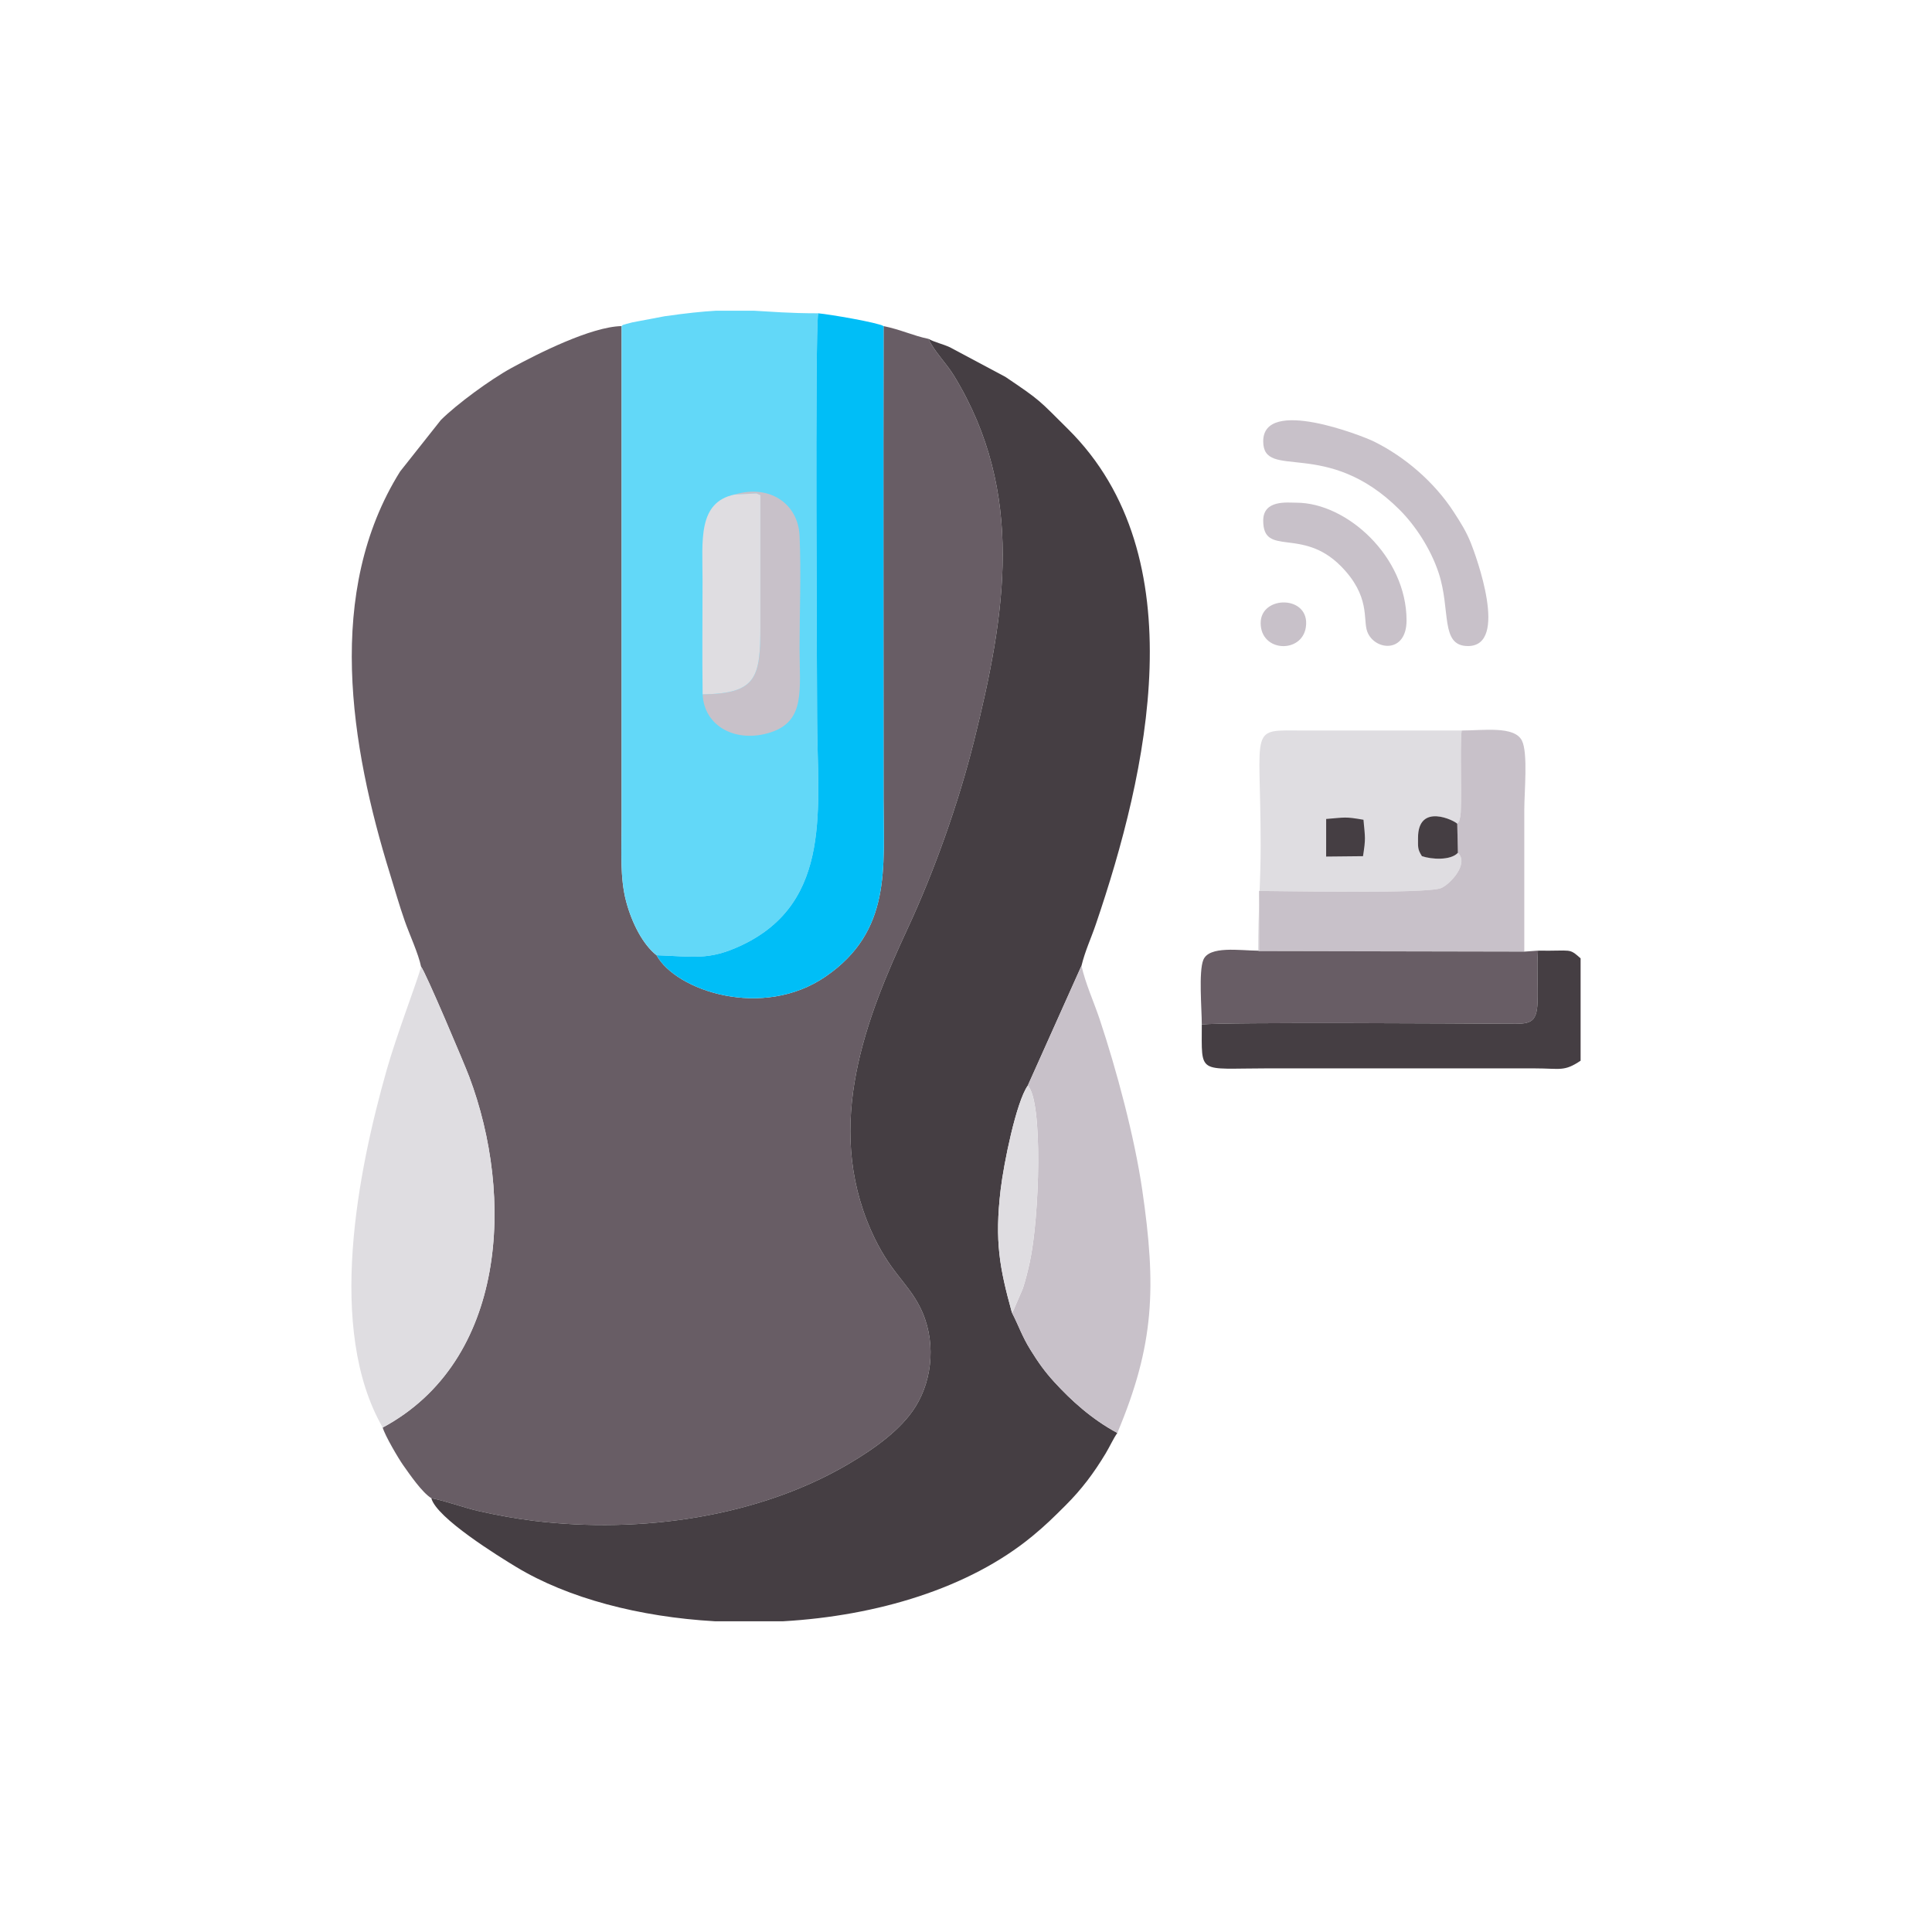
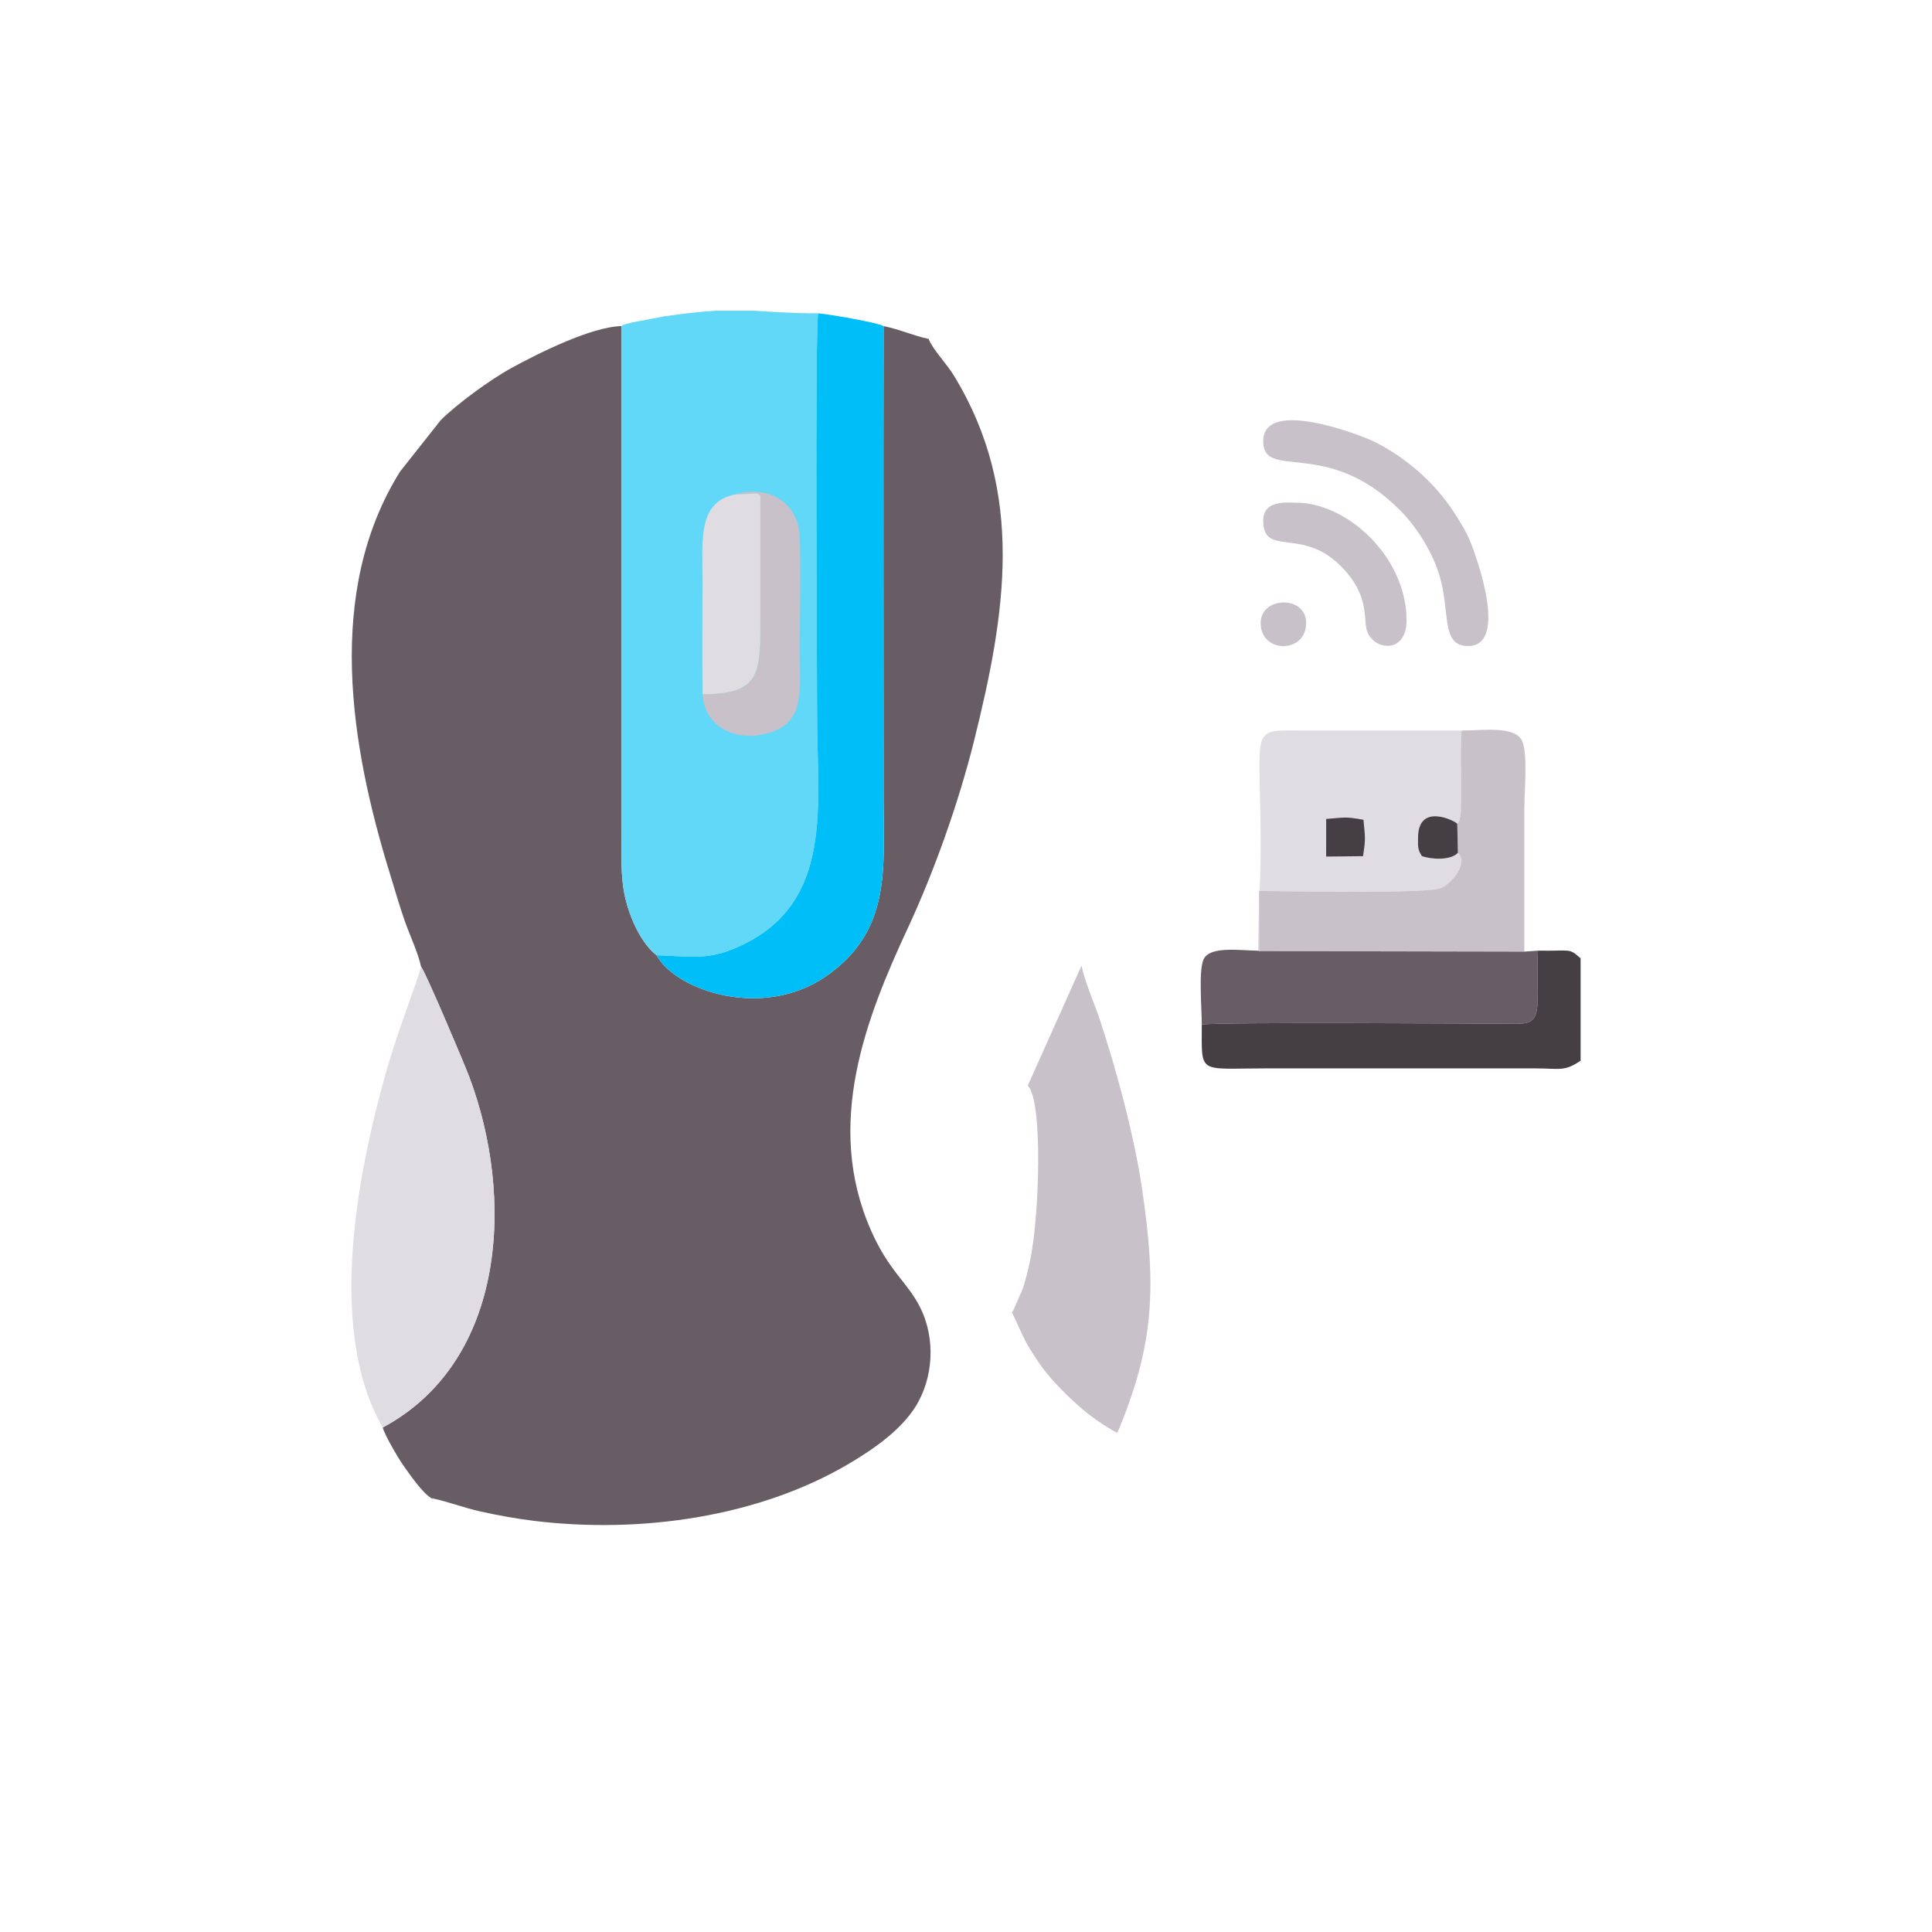
<svg xmlns="http://www.w3.org/2000/svg" xml:space="preserve" width="39.19mm" height="39.19mm" version="1.1" style="shape-rendering:geometricPrecision; text-rendering:geometricPrecision; image-rendering:optimizeQuality; fill-rule:evenodd; clip-rule:evenodd" viewBox="0 0 50052.7 50052.7">
  <defs>
    <style type="text/css">
   
    .fil0 {fill:none}
    .fil4 {fill:#00BEF7}
    .fil2 {fill:#453E43}
    .fil3 {fill:#62D8F8}
    .fil1 {fill:#685D65}
    .fil6 {fill:#C8C1C9}
    .fil5 {fill:#DFDDE1}
   
  </style>
  </defs>
  <g id="Layer_x0020_1">
    <rect class="fil0" x="-0.06" y="-0.06" width="50052.7" height="50052.7" />
    <g id="_2213975385424">
      <path class="fil1" d="M10909.56 25046.34c111.24,127.21 1121.89,2517.99 1245.78,2846.62 1168.63,3099.37 979.35,7360.74 -2240.46,9090.57 56.71,206.78 409.21,804.12 529.78,974.37 177.02,249.69 489.42,707.44 730.17,856.1 393.5,73.57 828.9,245.35 1256.25,340.37 451.11,100.26 934.65,189.92 1408.11,247.39 2782.76,337.56 5810.73,-107.67 8124.89,-1463.54 698.75,-409.34 1383.08,-902.21 1754.36,-1495.72 454.3,-726.21 537.44,-1748.99 113.16,-2584.92 -331.05,-652.39 -795.57,-912.94 -1267.87,-1984.76 -1212.06,-2750.19 -125.8,-5500.63 957.13,-7831.9 672.06,-1446.55 1308.62,-3219.94 1714.51,-4848.88 823.54,-3305.9 1324.84,-6418.04 -509.98,-9441.55 -216.74,-357.1 -532.59,-653.29 -668.87,-970.8 -405.64,-84.04 -721.62,-241.77 -1165.31,-331.56 -8.43,4088.94 -0.38,8178.78 -0.38,12267.86 0,1777.86 209.33,3405.9 -1497.51,4580.92 -1638.52,1127.76 -3882.93,366.81 -4383.85,-549.19 -349.57,-274.34 -634.51,-822.26 -785.73,-1386.14 -165.4,-617.01 -119.8,-1317.3 -119.8,-1982.46l0 -12930.98c-790.07,15.58 -2171.62,713.83 -2850.7,1083.7 -548.43,298.74 -1427.39,945.64 -1832.39,1350.64l-1054.84 1332.5c-1948.11,3116.36 -1291.5,7103 -260.42,10432.27 128.87,415.86 234.11,792.76 380.48,1211.04 126.19,361.06 353.53,844.1 423.52,1188.05z" />
-       <path class="fil2" d="M11174.83 38814c131.3,511.52 1743.5,1506.58 2200.99,1783.09 1342.33,811.15 3189.67,1293.29 5141.87,1405.17l1775.43 0c2414.54,-139.09 4806.6,-848.31 6450.23,-2203.16 349.7,-288.39 542.94,-480.99 860.45,-797.35 420.07,-418.92 733.62,-837.59 1040.28,-1347.06 110.86,-184.3 199.63,-386.35 302.44,-530.68 -669.12,-361.32 -1196.48,-843.72 -1630.47,-1317.81 -250.2,-273.32 -418.41,-511.26 -620.46,-837.33 -220.57,-356.21 -290.95,-596.07 -479.84,-964.79 -317.64,-1149.6 -449.96,-1841.59 -291.84,-3182.9 79.44,-673.21 402.19,-2268.17 702.07,-2694.76l1392.27 -3107.16c96.17,-392.23 243.43,-695.82 373.58,-1078.21 1332.5,-3914.1 2615.83,-9516.52 -721.62,-12823.95 -764.53,-757.63 -694.92,-728.26 -1627.91,-1356.13l-1427.39 -761.08c-200.78,-93.62 -395.55,-128.49 -558.39,-220.19 136.28,317.51 452.13,613.69 668.87,970.8 1834.82,3023.51 1333.52,6135.65 509.98,9441.55 -405.89,1628.94 -1042.45,3402.32 -1714.51,4848.88 -1082.93,2331.27 -2169.19,5081.71 -957.13,7831.9 472.31,1071.82 936.82,1332.37 1267.87,1984.76 424.28,835.93 341.14,1858.7 -113.16,2584.92 -371.28,593.51 -1055.6,1086.38 -1754.36,1495.72 -2314.15,1355.87 -5342.13,1801.1 -8124.89,1463.54 -473.46,-57.47 -957,-147.13 -1408.11,-247.39 -427.35,-95.02 -862.75,-266.81 -1256.25,-340.37z" />
      <path class="fil3" d="M16103.92 8448.14l0 12930.98c0,665.16 -45.6,1365.45 119.8,1982.46 151.22,563.88 436.16,1111.8 785.73,1386.14 935.8,29.38 1343.23,145.34 2189.63,-251.35 2404.58,-1126.74 1970.08,-3631.96 1970.08,-5902.44 0,-857.25 -59.52,-9877.97 26.95,-10477.35 -763.38,0 -1214.61,-42.91 -1656.14,-66.29l-997.49 0c-345.86,20.05 -764.53,63.09 -1322.92,142.92l-837.84 158.5c-5.75,1.28 -143.56,36.53 -153.14,39.85 -149.43,50.58 -55.81,1.28 -124.65,56.58z" />
      <path class="fil4" d="M17009.45 24747.73c500.92,916.01 2745.33,1676.96 4383.85,549.19 1706.85,-1175.02 1497.51,-2803.06 1497.51,-4580.92 0,-4089.07 -8.05,-8178.91 0.38,-12267.86 -161.82,-94.77 -1405.55,-306.14 -1695.1,-331.56 -86.47,599.39 -26.95,9620.1 -26.95,10477.35 0,2270.47 434.5,4775.69 -1970.08,5902.44 -846.4,396.7 -1253.82,280.73 -2189.63,251.35z" />
      <path class="fil5" d="M9914.88 36983.53c3219.81,-1729.84 3409.09,-5991.2 2240.46,-9090.57 -123.89,-328.62 -1134.53,-2719.41 -1245.78,-2846.62 -110.48,405.64 -627.49,1742.61 -890.84,2669.98 -746.39,2628.34 -1568.91,6719.84 -103.84,9267.21z" />
      <path class="fil6" d="M26625.97 28126.42c399.38,382.26 305.76,3428.38 50.58,4580.41 -52.88,238.07 -102.81,442.93 -178.94,678.06l-248.16 574.87c-7.28,10.86 -21.33,30.4 -33.72,44.32 188.9,368.73 259.27,608.58 479.84,964.79 202.05,326.07 370.26,564.01 620.46,837.33 433.99,474.1 961.35,956.49 1630.47,1317.81 962.24,-2287.59 1015.75,-3771.31 643.96,-6309.35 -200.26,-1366.73 -664.01,-3096.95 -1099.67,-4404.28 -154.92,-464.9 -368.47,-921.24 -472.56,-1391.12l-1392.27 3107.16z" />
      <path class="fil5" d="M32593.8 24629.71l26.57 10.6 0 -1558.31c557.88,0 4356.39,81.23 4717.84,-75.61 231.94,-100.52 727.49,-628.51 432.2,-912.68 -187.62,202.95 -684.19,172.68 -932.61,86.59 -116.22,-182.51 -99.75,-232.19 -100.52,-470.52 -3.19,-931.97 963.77,-442.42 1015.88,-367.96 66.29,-92.47 33.97,-15.58 74.08,-167.06 60.41,-228.87 -11.62,-1807.23 39.98,-2249.27l-4079.88 0c-1457.92,-3.58 -1127.38,-172.29 -1127.25,2984.17 0,957.64 -66.29,1725.62 -66.29,2720.05z" />
      <path class="fil6" d="M37753.16 21341.83l17.24 751.89c295.29,284.18 -200.26,812.17 -432.2,912.68 -361.45,156.84 -4159.96,75.61 -4717.84,75.61l0 1558.31 6869.91 13.79c0,-1224.32 0,-2448.64 0,-3672.83 0,-467.96 99.11,-1476.18 -61.82,-1794.97 -195.03,-386.22 -1001.32,-260.8 -1561.25,-260.8 -51.6,442.04 20.44,2020.4 -39.98,2249.27 -40.1,151.48 -7.79,74.59 -74.08,167.06z" />
      <path class="fil1" d="M31134.86 26541.55c592.75,-65.01 6854.84,-25.03 7961.02,-18.39 515.48,3.07 719.44,12.39 738.35,-563.5 14.56,-441.65 -22.35,-885.86 10.6,-1331.22l-354.55 25.67 -6869.91 -13.79 -26.57 -10.6c-477.8,-3.45 -1266.98,-132.7 -1418.84,237.69 -124.91,304.48 -40.1,1277.71 -40.1,1674.15z" />
      <path class="fil2" d="M31134.86 26541.55c0,1314.75 -113.93,1137.22 1657.8,1137.22l6962.89 0c675.13,0.51 763.12,89.4 1193.54,-198.86l0 -2652.48c-316.49,-274.34 -208.31,-184.68 -1104.26,-198.99 -32.95,445.36 3.96,889.57 -10.6,1331.22 -18.9,575.89 -222.87,566.56 -738.35,563.5 -1106.18,-6.64 -7368.27,-46.62 -7961.02,18.39z" />
      <path class="fil6" d="M32726.37 11432.19c0,1033.38 1645.03,-112.27 3531.7,1773.26 411.51,411.26 807.83,1014.35 1013.97,1638.64 319.17,967.09 32.44,1893.19 759.29,1893.19 1072.33,0 198.35,-2358.47 77.01,-2663.21 -124.14,-311.76 -268.59,-536.93 -447.4,-812.55 -496.45,-765.42 -1261.36,-1430.08 -2081.7,-1830.73 -276.39,-135.13 -2852.87,-1153.05 -2852.87,1.4z" />
      <path class="fil6" d="M18203.24 17988.29c37.04,836.69 874.88,1276.56 1768.15,983.06 897.49,-294.65 743.84,-1104.52 743.84,-2167.79 0,-945.64 41.51,-1986.42 -0.13,-2920.05 -37.93,-847.42 -789.69,-1342.33 -1685.26,-1071.31l567.08 -28.99 103.07 43.42c0,1126.74 -0.77,2253.49 0,3380.1 1.02,1350.89 -95.92,1762.02 -1496.75,1781.56z" />
      <path class="fil5" d="M18203.24 17988.29c1400.83,-19.54 1497.77,-430.67 1496.75,-1781.56 -0.77,-1126.62 0,-2253.36 0,-3380.1l-103.07 -43.42 -567.08 28.99c-959.81,200.52 -828.9,1202.61 -828.9,2200.87 0,989.96 -10.98,1986.17 2.3,2975.23z" />
      <path class="fil6" d="M32726.37 13487.96c0,950.62 1002.22,161.82 2008.01,1174.89 779.47,784.97 570.01,1386.78 687.26,1700.08 184.17,492.49 1018.18,580.49 1018.18,-288.77 0,-1660.23 -1553.97,-3050.46 -2851.34,-3050.46 -228.87,0 -862.11,-84.81 -862.11,464.26z" />
-       <path class="fil5" d="M26215.74 34004.08c12.39,-13.92 26.44,-33.46 33.72,-44.32l248.16 -574.87c76.12,-235.13 126.06,-439.99 178.94,-678.06 255.18,-1152.03 348.8,-4198.15 -50.58,-4580.41 -299.89,426.58 -622.63,2021.55 -702.07,2694.76 -158.12,1341.31 -25.8,2033.3 291.84,3182.9z" />
+       <path class="fil5" d="M26215.74 34004.08c12.39,-13.92 26.44,-33.46 33.72,-44.32l248.16 -574.87z" />
      <path class="fil6" d="M32660.09 16140.44c0,760.06 1067.74,796.33 1170.68,109.97 125.29,-835.8 -1170.68,-839.76 -1170.68,-109.97z" />
      <path class="fil2" d="M37770.41 22093.71l-17.24 -751.89c-52.11,-74.46 -1019.08,-564.01 -1015.88,367.96 0.77,238.32 -15.71,288.01 100.52,470.52 248.41,86.08 744.99,116.35 932.61,-86.59z" />
      <path class="fil2" d="M34357.35 21217.3l-0.64 973.73 955.09 -9.83c72.67,-477.54 55.56,-455.32 11.75,-943.47 -487.25,-83.78 -459.28,-60.03 -966.2,-20.44z" />
    </g>
  </g>
</svg>